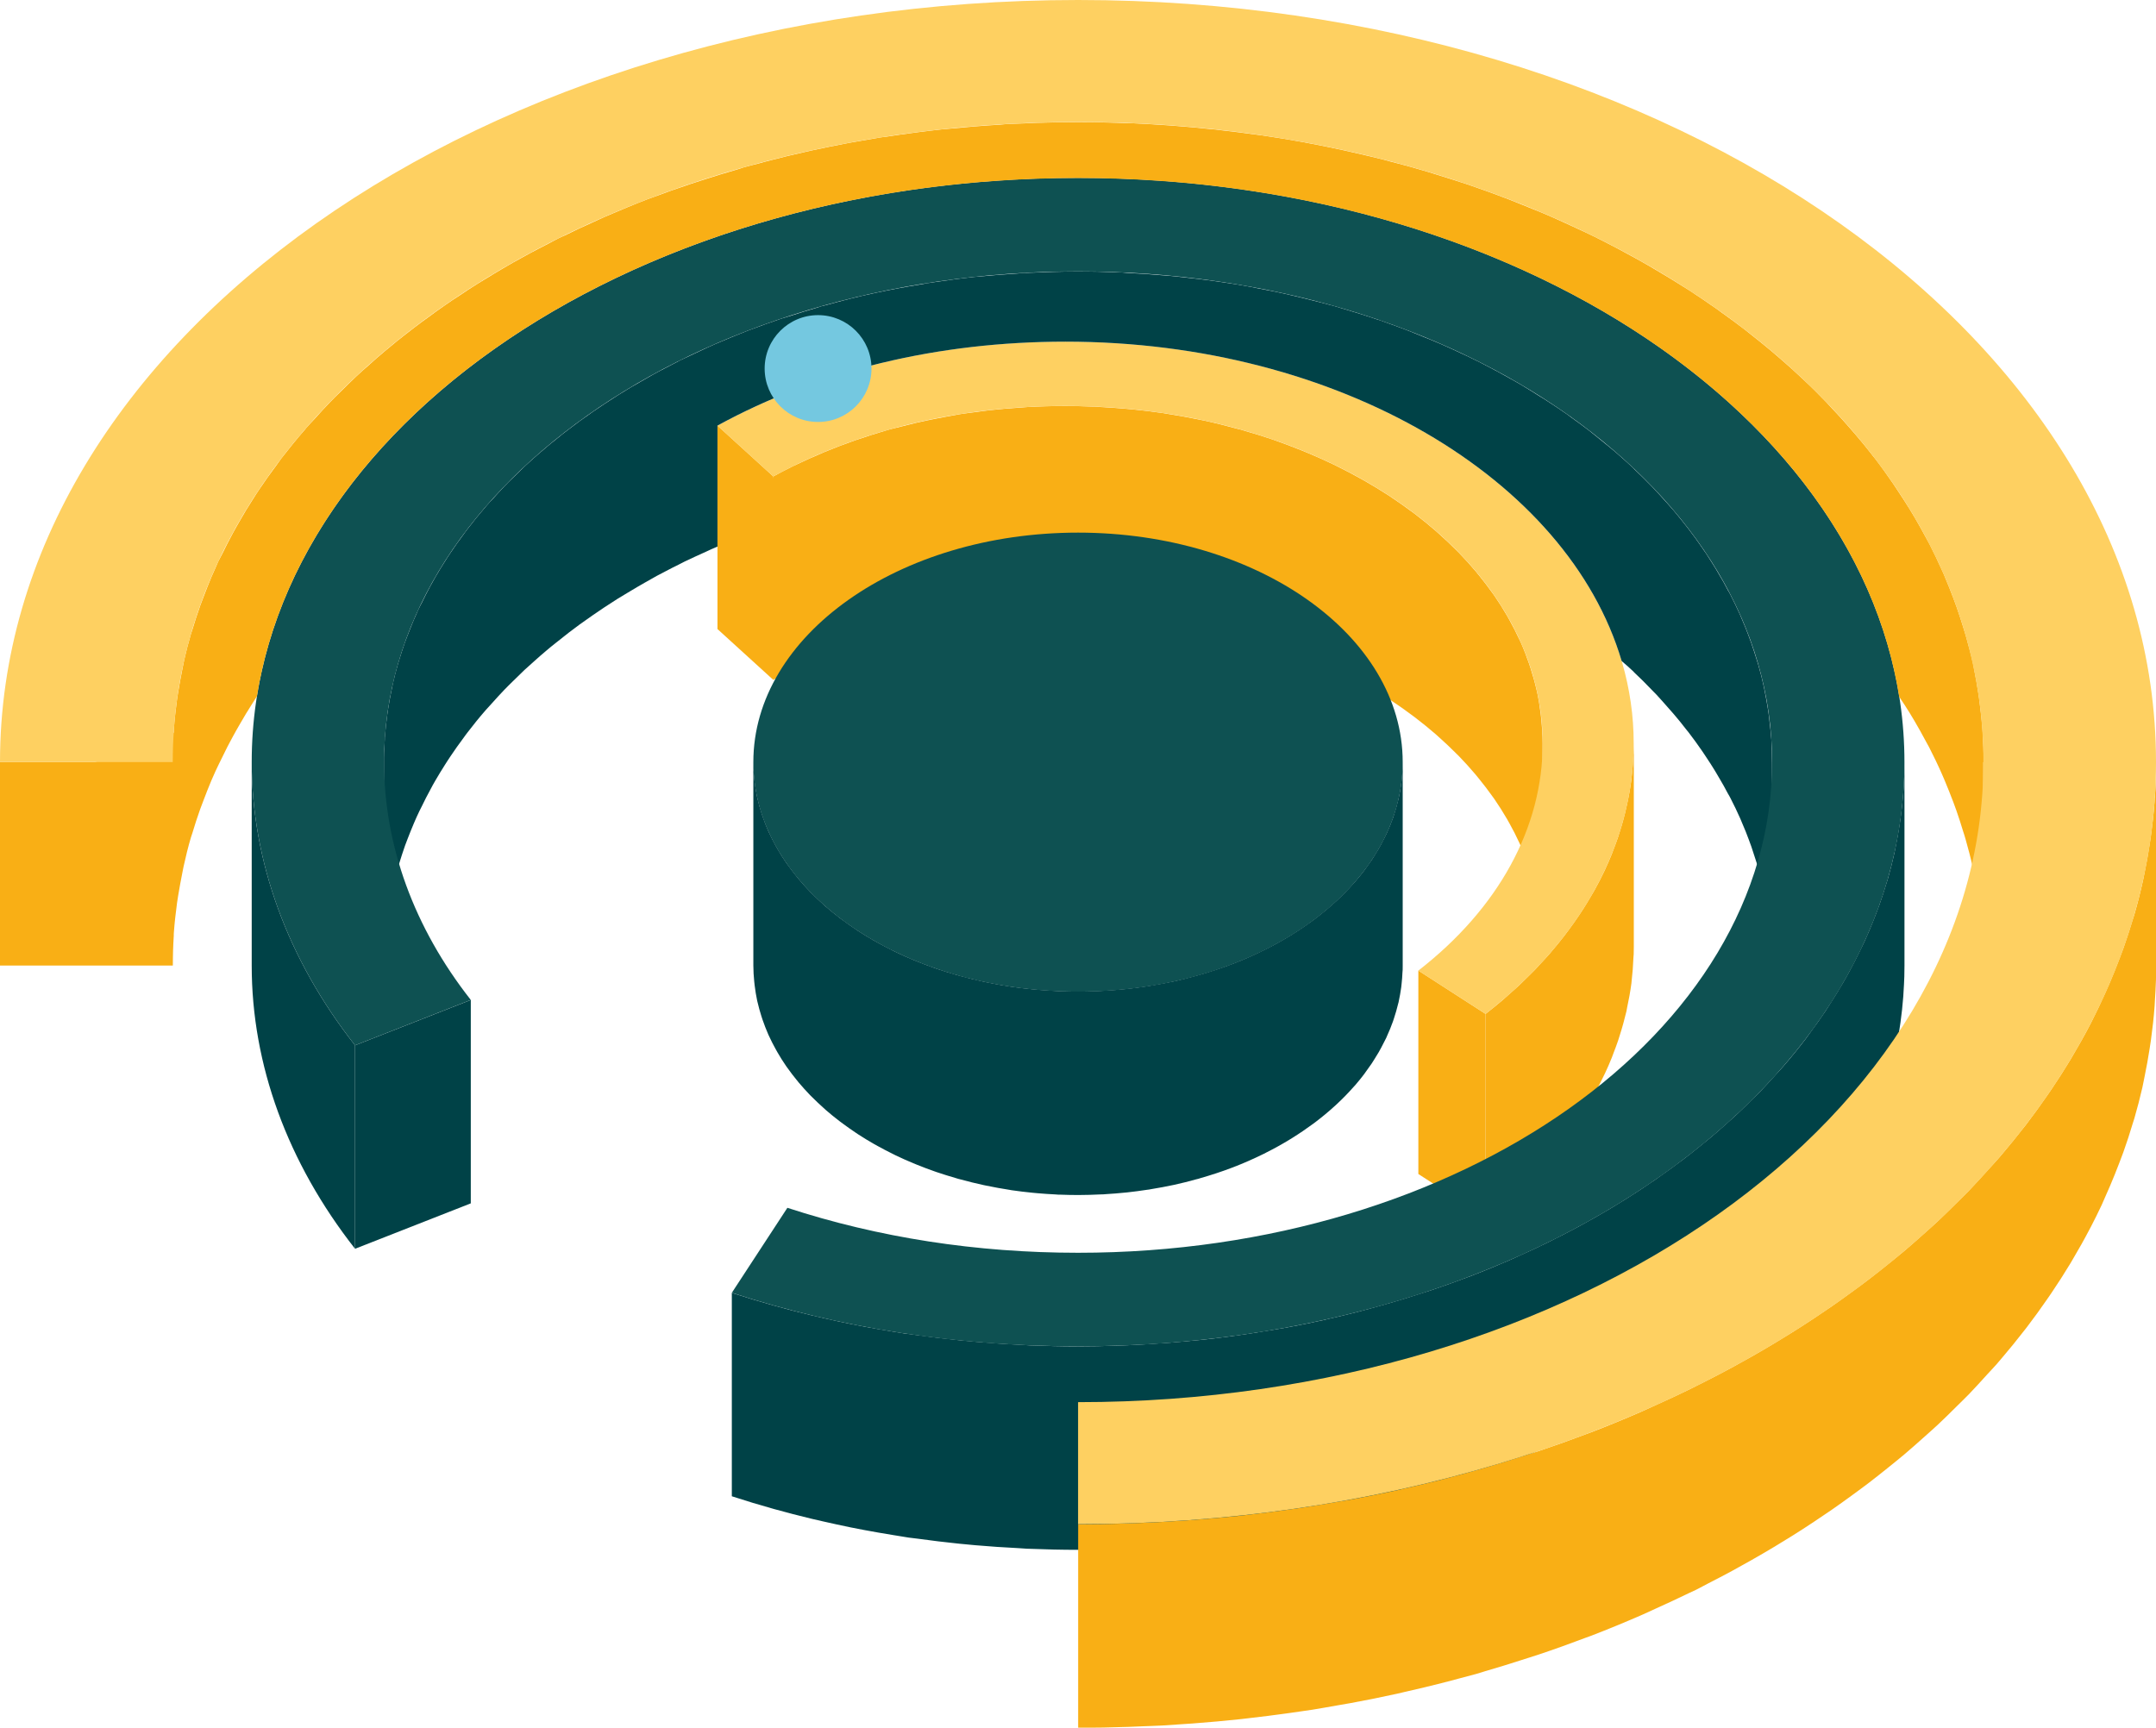
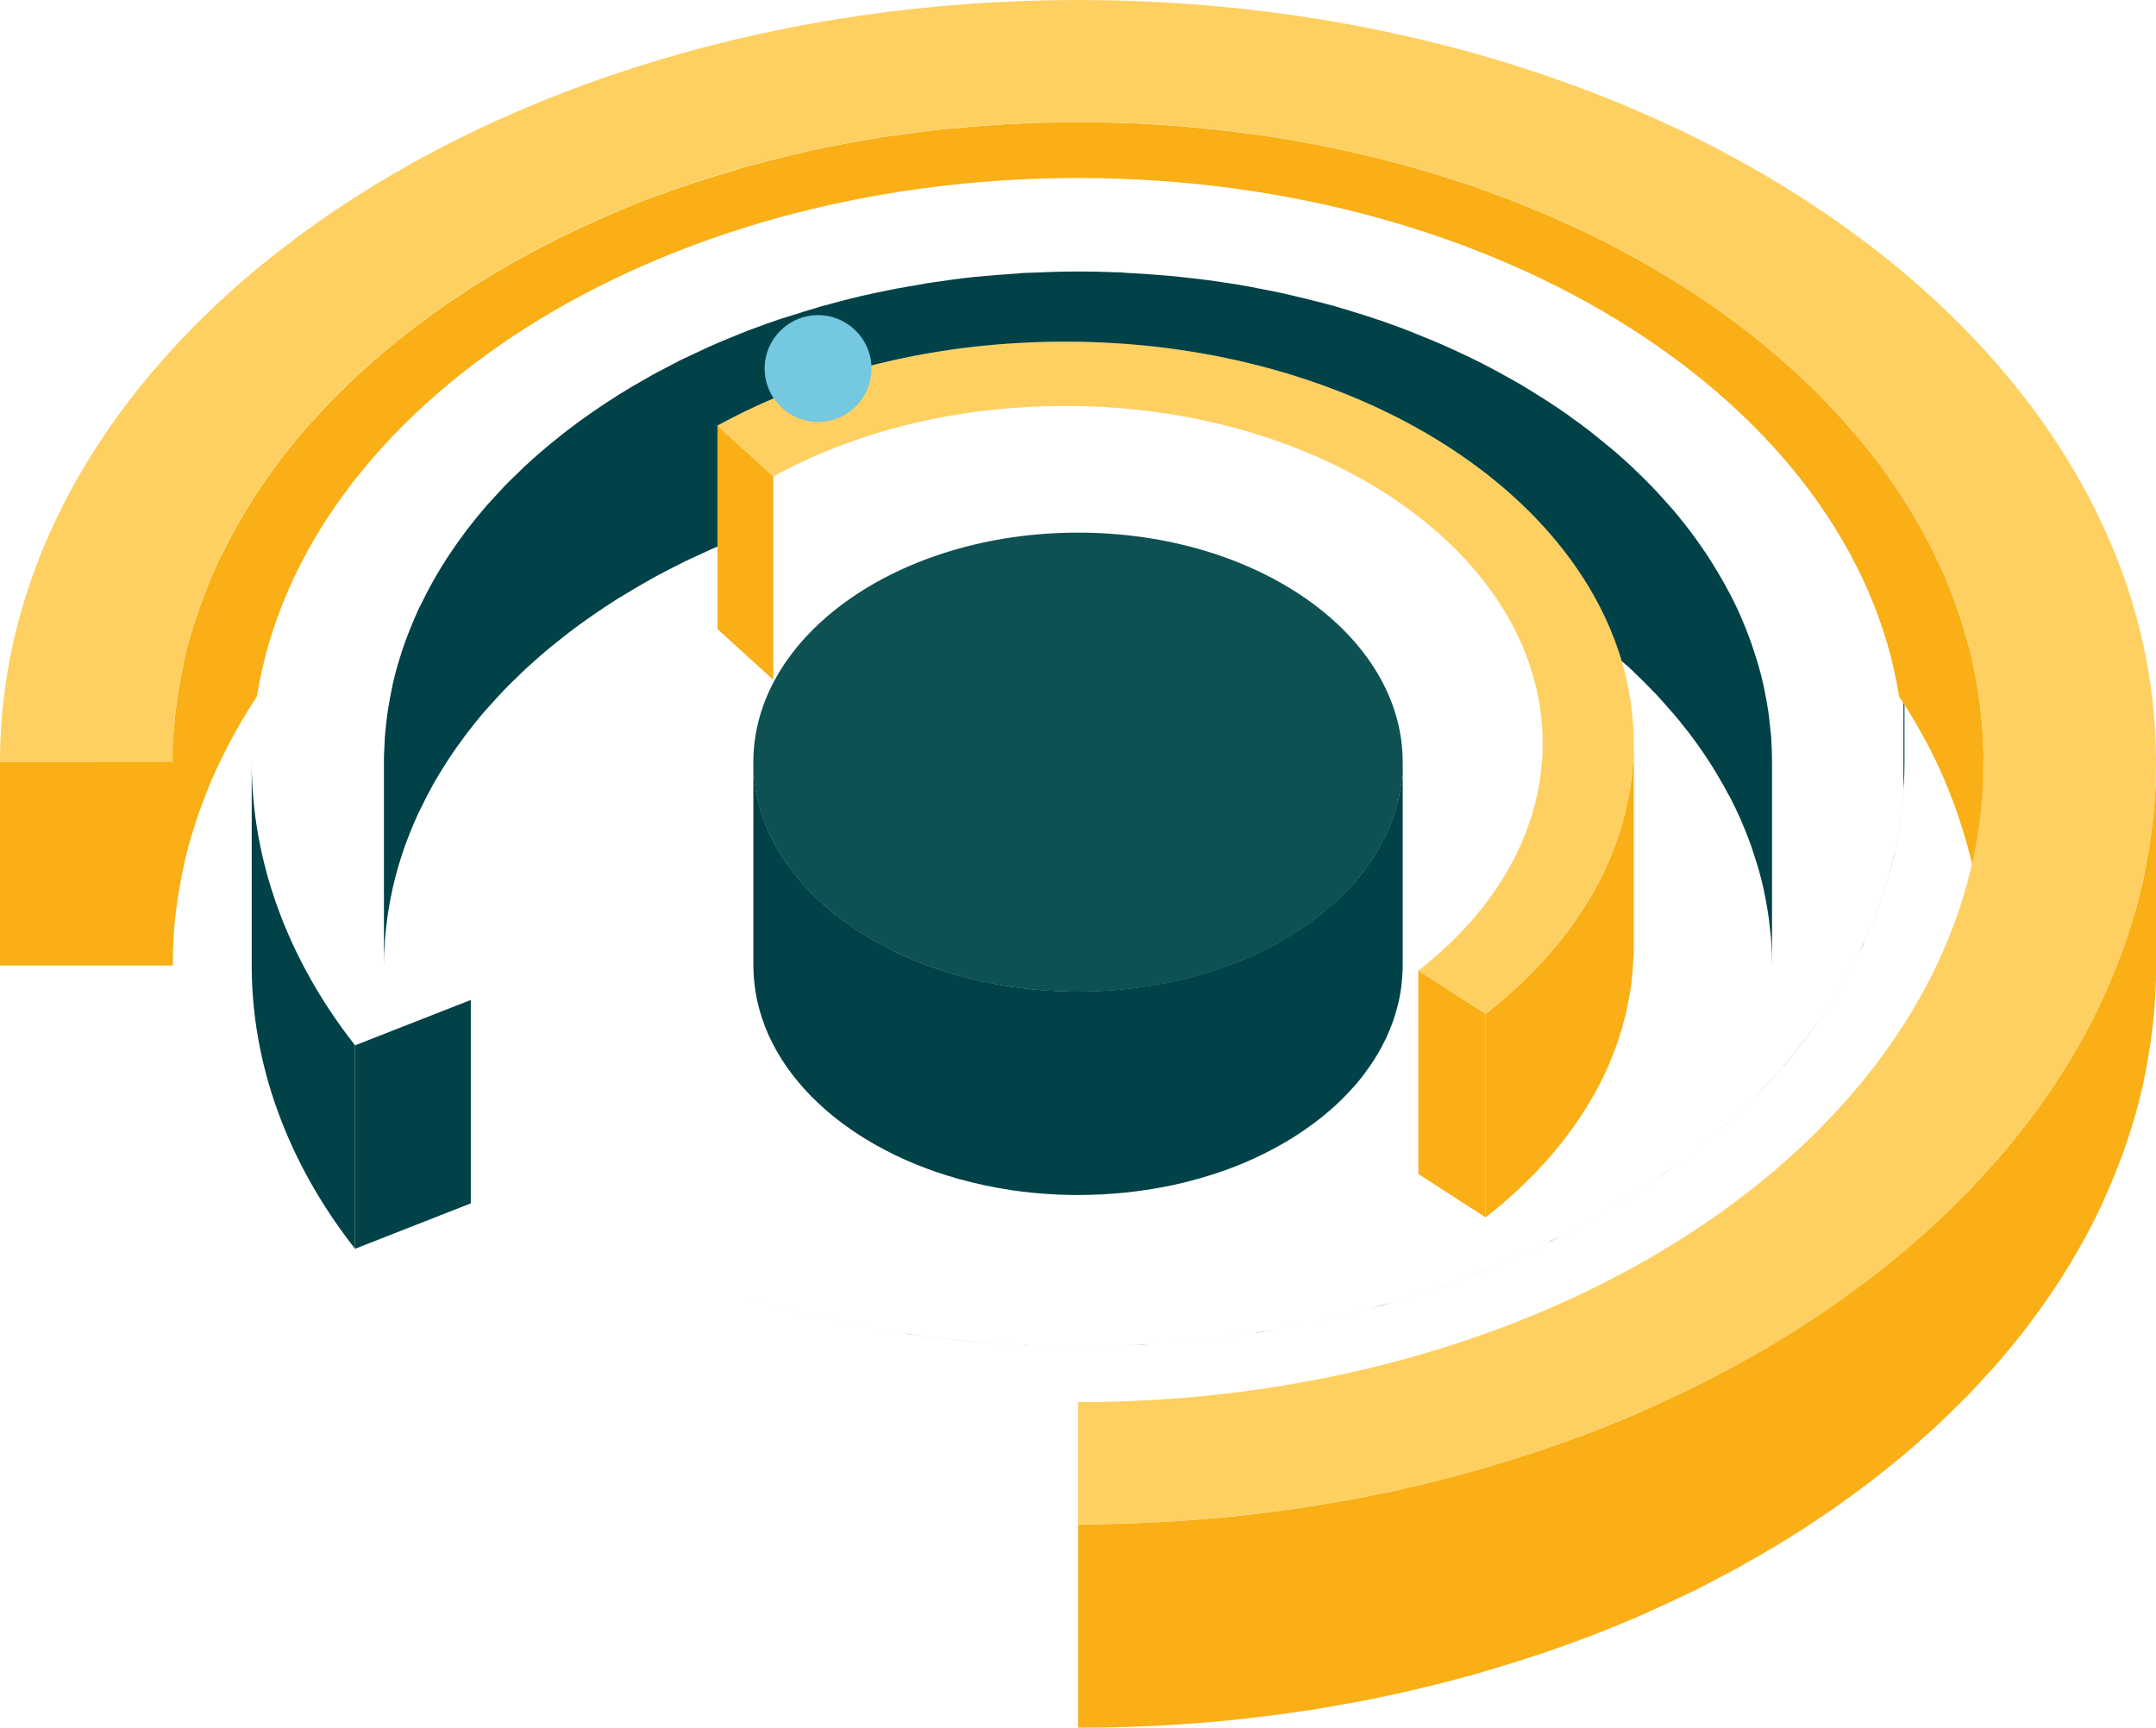
<svg xmlns="http://www.w3.org/2000/svg" id="Moving" viewBox="0 0 566.26 453.82">
  <defs>
    <clipPath id="clippath">
      <path d="M93.25,274.59v53.44c-17.75-22.63-27.14-48.36-27.14-74.4v-53.44c0,26.04,9.39,51.77,27.14,74.4Z" style="fill:none;" />
    </clipPath>
  </defs>
  <g>
    <g style="isolation:isolate;">
      <polygon points="390.17 266.33 390.17 319.77 372.52 308.39 372.52 254.95 390.17 266.33" style="fill:#f9af15;" />
      <g>
        <path d="M428.99,198.13c-.08,2.05-.22,4.09-.47,6.12-.03,.21-.04,.42-.06,.63-.28,2.19-.68,4.37-1.16,6.53-.16,.76-.34,1.51-.52,2.26-.15,.59-.29,1.19-.46,1.78-.26,.96-.55,1.91-.85,2.86-.17,.54-.33,1.08-.51,1.62-.38,1.12-.8,2.23-1.23,3.34-.14,.36-.26,.72-.4,1.08-.59,1.45-1.22,2.89-1.89,4.32-.82,1.75-1.72,3.48-2.67,5.19-.27,.49-.57,.96-.85,1.45-.72,1.24-1.46,2.47-2.25,3.69-.38,.58-.77,1.16-1.16,1.75-.77,1.14-1.58,2.28-2.41,3.4-.4,.54-.79,1.08-1.21,1.62-1.05,1.37-2.15,2.72-3.3,4.05-.22,.26-.43,.52-.65,.78-.69,.79-1.43,1.57-2.15,2.35-.54,.59-1.07,1.19-1.63,1.77-.78,.81-1.61,1.6-2.42,2.39-.55,.54-1.07,1.08-1.64,1.61-.91,.85-1.86,1.68-2.8,2.51-.52,.45-1.01,.92-1.53,1.37-1.49,1.27-3.02,2.52-4.6,3.74v53.44c1.58-1.23,3.12-2.48,4.61-3.74,.5-.43,.96-.87,1.45-1.3,.97-.85,1.95-1.7,2.88-2.58,.56-.53,1.09-1.08,1.64-1.61,.81-.79,1.64-1.58,2.42-2.39,.56-.58,1.08-1.18,1.63-1.77,.72-.78,1.46-1.56,2.15-2.35,.04-.04,.08-.08,.12-.13,.19-.22,.35-.44,.54-.66,1.14-1.33,2.24-2.68,3.3-4.05,.41-.54,.81-1.08,1.21-1.62,.83-1.13,1.64-2.26,2.41-3.4,.39-.58,.78-1.16,1.16-1.75,.78-1.22,1.53-2.45,2.25-3.69,.28-.48,.58-.96,.85-1.45,.95-1.71,1.85-3.44,2.67-5.19,.02-.05,.05-.09,.07-.13,.65-1.38,1.25-2.78,1.82-4.19,.14-.36,.27-.72,.4-1.08,.43-1.11,.85-2.22,1.23-3.34,.18-.54,.34-1.08,.51-1.62,.3-.95,.59-1.9,.85-2.86,.16-.59,.31-1.18,.46-1.78,.13-.51,.28-1.01,.39-1.52,.06-.25,.08-.5,.13-.74,.47-2.17,.87-4.34,1.16-6.53,.03-.21,.04-.42,.06-.63,.24-2.03,.39-4.07,.47-6.12,.01-.3,.06-.59,.07-.89,.02-.65,.03-1.31,.03-1.96v-53.44c0,.95-.06,1.9-.09,2.86Z" style="fill:#f9af15;" />
-         <path d="M228.67,167.75c.75-.24,1.51-.47,2.27-.69,1.82-.55,3.67-1.04,5.53-1.52,1.48-.39,2.97-.77,4.47-1.11,1.69-.39,3.4-.73,5.11-1.07,1.52-.3,3.04-.6,4.57-.86,1.98-.33,3.99-.62,6-.88,1.11-.15,2.22-.31,3.33-.44,2.55-.28,5.12-.49,7.71-.67,.64-.04,1.28-.12,1.93-.15,3.38-.19,6.79-.29,10.23-.29,2.39,0,4.76,.06,7.11,.15,.58,.02,1.16,.06,1.73,.09,2.25,.11,4.48,.27,6.69,.46,.69,.06,1.39,.12,2.08,.19,2.65,.26,5.29,.57,7.88,.96,.22,.03,.44,.07,.66,.11,3.08,.47,6.12,1.02,9.12,1.64,.4,.08,.8,.16,1.2,.24,2.99,.64,5.92,1.38,8.8,2.17,.58,.16,1.16,.32,1.73,.48,2.54,.73,5.05,1.5,7.51,2.34,.23,.08,.46,.17,.69,.25,2.27,.79,4.49,1.64,6.68,2.52,.56,.23,1.12,.45,1.67,.68,2.33,.97,4.62,1.99,6.85,3.06,.32,.15,.63,.32,.94,.47,1.98,.97,3.92,1.99,5.82,3.04,.49,.27,.98,.54,1.46,.81,2.09,1.19,4.13,2.42,6.1,3.71,.35,.23,.69,.47,1.04,.7,1.72,1.14,3.39,2.32,5.01,3.53,.4,.3,.81,.59,1.2,.89,1.82,1.39,3.57,2.82,5.27,4.29,.34,.3,.67,.61,1.01,.91,1.46,1.3,2.86,2.63,4.22,3.99,.31,.31,.62,.61,.93,.92,1.52,1.57,2.97,3.17,4.34,4.8,.3,.36,.59,.73,.89,1.09,1.19,1.46,2.33,2.94,3.4,4.45,.21,.29,.43,.58,.63,.87,1.19,1.72,2.29,3.48,3.33,5.26,.24,.42,.47,.83,.7,1.25,.9,1.62,1.75,3.27,2.51,4.94,.11,.25,.24,.49,.35,.74,.83,1.86,1.55,3.75,2.21,5.65,.16,.46,.3,.92,.45,1.37,.58,1.81,1.1,3.64,1.52,5.5,.04,.15,.08,.31,.12,.46,.43,1.97,.74,3.98,.99,5.99,.06,.49,.11,.98,.16,1.47,.2,2.04,.34,4.1,.34,6.18v-53.44c0-2.08-.14-4.13-.34-6.18-.05-.49-.1-.98-.16-1.47-.25-2.01-.56-4.02-.99-5.99-.03-.16-.08-.31-.12-.46-.42-1.85-.94-3.68-1.52-5.49-.15-.46-.29-.92-.45-1.38-.66-1.91-1.38-3.79-2.21-5.65-.11-.25-.24-.49-.36-.74-.77-1.67-1.61-3.31-2.51-4.93-.23-.42-.46-.84-.7-1.25-1.03-1.78-2.14-3.54-3.33-5.26-.2-.29-.43-.58-.63-.87-1.07-1.51-2.21-2.99-3.4-4.45-.3-.36-.59-.73-.89-1.09-1.38-1.64-2.82-3.24-4.34-4.8-.3-.31-.62-.61-.93-.92-1.35-1.36-2.76-2.68-4.21-3.98-.34-.3-.67-.61-1.02-.91-1.69-1.47-3.45-2.9-5.26-4.29-.4-.3-.8-.6-1.21-.89-1.62-1.21-3.29-2.38-5-3.52-.35-.23-.69-.47-1.05-.7-1.97-1.28-4.01-2.51-6.1-3.71-.48-.27-.97-.54-1.45-.81-1.9-1.05-3.83-2.07-5.81-3.04-.32-.16-.63-.33-.96-.48-2.23-1.07-4.52-2.09-6.84-3.06-.55-.23-1.11-.46-1.67-.68-2.19-.88-4.41-1.73-6.68-2.52-.23-.08-.46-.17-.69-.25-2.45-.84-4.96-1.61-7.51-2.34-.29-.08-.57-.19-.86-.27-.28-.08-.58-.14-.87-.21-2.89-.79-5.81-1.53-8.8-2.17-.4-.09-.81-.16-1.22-.25-2.99-.62-6.02-1.17-9.1-1.64-.17-.03-.32-.06-.49-.09-.06,0-.13-.01-.19-.02-2.59-.38-5.22-.69-7.87-.95-.7-.07-1.39-.13-2.09-.19-2.21-.19-4.44-.35-6.68-.46-.4-.02-.79-.06-1.19-.08-.18,0-.36,0-.54-.01-2.36-.09-4.73-.15-7.11-.15-3.35,0-6.67,.09-9.97,.27-.09,0-.17,.02-.26,.02-.65,.04-1.28,.11-1.93,.15-2.59,.17-5.16,.38-7.71,.67-1.12,.12-2.22,.29-3.33,.44-1.44,.19-2.9,.34-4.33,.57-.56,.09-1.11,.22-1.67,.31-1.54,.26-3.05,.56-4.57,.85-1.72,.34-3.43,.68-5.12,1.07-1.5,.35-2.98,.73-4.46,1.11-1.01,.26-2.04,.48-3.04,.76-.84,.24-1.66,.51-2.5,.76-.76,.23-1.51,.45-2.26,.69-5.55,1.76-10.93,3.81-16.12,6.16-.7,.32-1.4,.65-2.09,.97-.76,.36-1.55,.7-2.3,1.07-1.71,.85-3.41,1.73-5.07,2.64l-5.24,24.98,5.24,28.46c2.4-1.31,4.87-2.53,7.37-3.71,.7-.33,1.39-.66,2.09-.97,5.18-2.34,10.56-4.4,16.11-6.15Z" style="fill:#f9af15;" />
      </g>
      <polygon points="203.1 125.15 203.1 178.59 188.44 165.24 188.44 111.8 203.1 125.15" style="fill:#f9af15;" />
      <path d="M279.82,89.73c82.3,0,149.26,47.35,149.26,105.54,0,26.36-13.81,51.6-38.91,71.06l-17.65-11.37c21.05-16.35,32.65-37.54,32.65-59.68,0-48.89-56.25-88.64-125.35-88.64-28.09,0-54.62,6.4-76.72,18.52l-14.66-13.35c26.36-14.45,57.95-22.08,91.38-22.08Z" style="fill:#fed061;" />
    </g>
    <g style="isolation:isolate;">
      <path d="M283.15,139.91c47.1,0,85.26,26.98,85.26,60.29s-38.16,60.29-85.26,60.29-85.29-26.98-85.29-60.29,38.19-60.29,85.29-60.29Z" style="fill:#0e5152;" />
      <path d="M368.34,201.97c-.04,1.02-.12,2.03-.23,3.03-.03,.31-.06,.61-.1,.92-.17,1.26-.39,2.51-.66,3.74-.05,.21-.11,.42-.16,.63-.31,1.28-.67,2.55-1.09,3.81-.08,.24-.15,.49-.24,.73-.47,1.35-1.02,2.67-1.62,3.98-.16,.36-.34,.71-.51,1.06-.32,.65-.65,1.3-1,1.94-.21,.39-.42,.77-.64,1.15-.38,.66-.78,1.31-1.19,1.95-.22,.34-.43,.69-.66,1.03-.52,.77-1.06,1.53-1.62,2.28-.15,.2-.28,.4-.43,.59-.72,.94-1.48,1.87-2.27,2.78-.09,.11-.19,.21-.28,.31-1.43,1.63-2.97,3.21-4.61,4.74-.15,.14-.31,.27-.46,.41-1.6,1.46-3.29,2.87-5.07,4.22-.21,.16-.42,.31-.63,.47-1.77,1.31-3.62,2.57-5.56,3.77-.24,.15-.48,.3-.73,.45-1.95,1.18-3.97,2.3-6.07,3.35-.24,.12-.48,.24-.72,.36-2.58,1.27-5.26,2.46-8.04,3.52-.02,0-.04,.01-.06,.02-2.77,1.06-5.64,2-8.59,2.85-.33,.1-.67,.19-1,.28-1.87,.51-3.75,1-5.68,1.42-.08,.02-.16,.03-.24,.05-1.87,.41-3.77,.75-5.7,1.07-.42,.07-.84,.14-1.27,.21-1.73,.26-3.48,.5-5.24,.69-.19,.02-.38,.03-.57,.05-1.6,.16-3.21,.29-4.84,.39-.49,.03-.98,.06-1.47,.08-1.97,.1-3.94,.16-5.94,.16-1.63,0-3.25-.04-4.86-.1-.4-.02-.79-.04-1.19-.06-1.54-.08-3.06-.18-4.57-.31-.47-.04-.94-.08-1.41-.13-1.81-.18-3.6-.39-5.37-.65-.17-.03-.35-.06-.52-.08-2.09-.32-4.16-.69-6.19-1.12-.26-.05-.52-.1-.78-.16-2.04-.44-4.04-.94-6.01-1.48-.39-.11-.78-.21-1.16-.32-1.73-.5-3.43-1.02-5.1-1.59-.18-.06-.36-.13-.54-.19-1.52-.53-3.02-1.1-4.49-1.69-.38-.15-.76-.3-1.13-.46-1.58-.66-3.13-1.35-4.65-2.08-.23-.11-.46-.23-.69-.35-1.33-.66-2.64-1.34-3.92-2.05-.33-.18-.66-.36-.99-.55-1.42-.81-2.8-1.65-4.14-2.52-.24-.16-.48-.32-.72-.49-1.16-.77-2.3-1.57-3.4-2.39-.27-.2-.54-.4-.81-.6-1.23-.94-2.43-1.92-3.58-2.91-.24-.21-.46-.42-.69-.62-.99-.89-1.95-1.79-2.87-2.72-.2-.2-.41-.4-.61-.61-1.03-1.06-2.01-2.15-2.95-3.27-.21-.25-.41-.5-.61-.75-.81-.99-1.58-2-2.31-3.03-.14-.19-.28-.38-.42-.58-.81-1.17-1.56-2.37-2.26-3.58-.16-.28-.32-.57-.48-.85-.61-1.11-1.19-2.23-1.71-3.37-.07-.16-.16-.32-.23-.49-.56-1.26-1.05-2.55-1.5-3.85-.11-.31-.21-.62-.31-.94-.39-1.24-.75-2.48-1.03-3.75-.02-.1-.06-.2-.08-.31-.29-1.34-.5-2.7-.67-4.08-.04-.33-.08-.67-.11-1-.14-1.39-.23-2.79-.23-4.2v53.44c0,1.41,.09,2.81,.23,4.2,.03,.34,.07,.67,.11,1,.17,1.37,.38,2.73,.67,4.08,.02,.1,.05,.21,.08,.31,.29,1.26,.64,2.51,1.03,3.75,.1,.31,.2,.62,.31,.94,.45,1.3,.94,2.58,1.5,3.85,.07,.17,.16,.33,.23,.49,.52,1.14,1.1,2.26,1.71,3.36,.16,.29,.31,.57,.48,.86,.7,1.21,1.45,2.41,2.26,3.58,.13,.2,.28,.39,.42,.58,.73,1.03,1.5,2.04,2.31,3.03,.2,.25,.4,.5,.61,.75,.94,1.11,1.92,2.2,2.95,3.27,.2,.21,.41,.41,.62,.61,.92,.92,1.88,1.83,2.87,2.71,.23,.21,.46,.42,.69,.63,1.15,1,2.34,1.97,3.58,2.91,.27,.2,.54,.4,.81,.6,1.1,.82,2.23,1.61,3.39,2.39,.25,.16,.48,.33,.73,.49,1.34,.87,2.72,1.71,4.14,2.52,.32,.18,.65,.36,.98,.54,1.28,.71,2.59,1.4,3.93,2.05,.23,.11,.45,.23,.69,.35,1.51,.73,3.07,1.42,4.65,2.08,.38,.16,.76,.31,1.13,.46,1.47,.59,2.96,1.16,4.49,1.69,.18,.06,.36,.13,.54,.19,1.67,.57,3.37,1.09,5.09,1.59,.2,.06,.38,.12,.58,.18,.2,.06,.4,.09,.6,.15,1.97,.54,3.97,1.04,6.01,1.48,.26,.06,.52,.1,.78,.16,2.04,.42,4.1,.8,6.19,1.12,.12,.02,.24,.05,.37,.07,.05,0,.1,.01,.15,.02,1.77,.26,3.56,.47,5.37,.65,.47,.05,.94,.08,1.41,.13,1.51,.13,3.04,.24,4.57,.31,.27,.01,.54,.04,.81,.06,.12,0,.25,0,.38,0,1.61,.06,3.23,.1,4.86,.1,2,0,3.98-.07,5.94-.16,.24-.01,.49,0,.73-.02,.25-.01,.49-.04,.74-.06,1.63-.1,3.24-.22,4.84-.39,.19-.02,.38-.03,.57-.05,1.77-.19,3.52-.43,5.25-.69,.18-.03,.37-.04,.55-.07,.24-.04,.47-.09,.71-.13,1.93-.32,3.83-.66,5.71-1.07,.08-.02,.16-.03,.24-.05,1.92-.42,3.81-.9,5.67-1.42,.22-.06,.44-.1,.66-.16,.12-.04,.24-.08,.36-.12,2.94-.84,5.81-1.78,8.58-2.84,.02,0,.04-.01,.06-.02,2.78-1.07,5.46-2.25,8.04-3.52,.1-.05,.21-.09,.31-.14,.14-.07,.27-.15,.41-.23,2.1-1.05,4.12-2.17,6.07-3.36,.24-.15,.48-.29,.72-.44,1.93-1.2,3.78-2.46,5.56-3.77,.21-.16,.42-.31,.63-.47,1.78-1.35,3.47-2.76,5.07-4.22,.15-.14,.31-.28,.46-.42,1.64-1.52,3.17-3.1,4.6-4.73,.06-.06,.12-.12,.18-.18,.04-.04,.07-.09,.11-.13,.79-.91,1.54-1.84,2.26-2.78,.15-.2,.29-.4,.43-.6,.56-.75,1.1-1.51,1.62-2.28,.23-.34,.44-.69,.66-1.04,.41-.64,.81-1.29,1.19-1.94,.22-.38,.43-.77,.64-1.16,.35-.64,.68-1.29,1-1.94,.12-.24,.25-.47,.36-.71,.06-.12,.09-.24,.15-.36,.6-1.31,1.15-2.64,1.62-3.98,.09-.24,.16-.49,.24-.73,.42-1.25,.78-2.52,1.09-3.8,.04-.15,.09-.29,.12-.44,.01-.06,.02-.13,.04-.2,.27-1.24,.49-2.48,.66-3.74,.04-.3,.07-.61,.1-.92,.11-1,.19-2.01,.23-3.03,0-.21,.04-.43,.05-.64,0-.38,.01-.76,.01-1.14v-53.44c0,.6-.04,1.19-.06,1.78Z" style="fill:#004247;" />
    </g>
    <g>
      <path d="M465.41,200.18v53.43c0-1.99-.07-3.98-.18-5.97-.04-.59-.11-1.18-.15-1.81-.15-1.4-.3-2.84-.48-4.28-.07-.63-.15-1.22-.26-1.84-.26-1.66-.55-3.32-.89-4.94-.07-.3-.11-.59-.18-.92-.41-1.92-.89-3.8-1.44-5.68-.15-.55-.33-1.07-.48-1.59-.44-1.4-.89-2.8-1.36-4.17-.22-.59-.44-1.22-.66-1.81-.52-1.44-1.11-2.88-1.73-4.31-.18-.41-.33-.81-.52-1.25-.81-1.81-1.66-3.61-2.58-5.38-.22-.41-.44-.85-.7-1.25-.7-1.36-1.48-2.73-2.29-4.09-.3-.55-.66-1.14-1-1.7-.77-1.29-1.59-2.54-2.43-3.8-.33-.48-.63-.96-.96-1.44-1.14-1.66-2.36-3.36-3.61-4.98-.22-.3-.44-.55-.66-.81-1.07-1.4-2.18-2.77-3.32-4.09-.44-.52-.89-1.03-1.33-1.51-1-1.18-2.07-2.32-3.1-3.47-.44-.44-.89-.92-1.33-1.36-1.48-1.55-3.02-3.1-4.61-4.57-.04-.04-.07-.07-.11-.15-1.03-.96-2.07-1.92-3.13-2.8-14.16-47.86-74.3-83.89-146.1-83.89-33.45,0-65.01,7.6-91.38,22.05v31.79c-.15,.04-.3,.11-.44,.18-.89,.37-1.7,.74-2.54,1.14-1.92,.85-3.8,1.73-5.68,2.62-1.07,.55-2.14,1.11-3.21,1.62-1.36,.7-2.69,1.4-4.02,2.1-1.07,.59-2.14,1.22-3.21,1.81-1.29,.74-2.58,1.48-3.84,2.25-1.07,.63-2.1,1.25-3.13,1.88-1.22,.77-2.43,1.59-3.65,2.36-1,.66-1.99,1.33-2.99,2.03-1.18,.81-2.32,1.66-3.5,2.47-.92,.7-1.88,1.4-2.8,2.1-1.14,.89-2.25,1.77-3.36,2.66-.89,.7-1.77,1.4-2.62,2.14-1.11,.92-2.18,1.88-3.25,2.84-.81,.7-1.62,1.44-2.43,2.18-1.03,1-2.07,1.99-3.1,3.02-.74,.74-1.48,1.44-2.18,2.18-1.07,1.11-2.07,2.21-3.06,3.32-.63,.7-1.25,1.36-1.88,2.07-1.7,1.95-3.28,3.91-4.83,5.94-.37,.44-.66,.92-1,1.36-1.18,1.59-2.32,3.17-3.39,4.79-.52,.74-.96,1.48-1.44,2.21-.89,1.4-1.73,2.77-2.54,4.17-.48,.81-.92,1.62-1.36,2.47-.74,1.36-1.48,2.77-2.14,4.17-.48,.92-.92,1.84-1.36,2.8-.3,.63-.55,1.29-.85,1.95-.55,1.25-1.03,2.54-1.55,3.84-.22,.63-.48,1.22-.7,1.84-.55,1.62-1.11,3.25-1.59,4.87-.07,.3-.18,.55-.26,.85-.55,1.92-1.03,3.87-1.48,5.83-.11,.44-.18,.85-.26,1.29-.33,1.51-.59,3.06-.85,4.65-.07,.48-.15,1-.22,1.51-.26,1.88-.48,3.84-.63,5.75-.04,.26-.04,.55-.04,.81-.15,1.99-.22,3.98-.22,5.97v-53.43c0-.81,0-1.62,.04-2.4,.04-1.22,.11-2.4,.18-3.61,0-.26,0-.52,.04-.77,.15-1.92,.37-3.87,.63-5.79,.07-.48,.15-1,.22-1.48,.26-1.59,.52-3.13,.85-4.68,.07-.41,.15-.81,.26-1.25,.04-.18,.07-.41,.11-.59,.41-1.77,.85-3.5,1.36-5.24,.07-.3,.18-.55,.26-.85,.48-1.62,1.03-3.25,1.59-4.87,.22-.63,.48-1.25,.7-1.84,.52-1.29,1-2.58,1.55-3.87,.3-.63,.55-1.29,.85-1.92,.18-.44,.37-.89,.59-1.29,.22-.52,.52-1,.77-1.51,.66-1.4,1.4-2.8,2.14-4.2,.44-.81,.89-1.62,1.36-2.43,.81-1.4,1.66-2.8,2.54-4.17,.48-.74,.92-1.48,1.44-2.21,1.07-1.62,2.21-3.21,3.39-4.79,.33-.44,.63-.92,1-1.36,1.55-2.03,3.13-3.98,4.83-5.94,.07-.11,.15-.18,.22-.26,.52-.63,1.11-1.22,1.66-1.81,1-1.11,1.99-2.21,3.06-3.32,.7-.74,1.44-1.48,2.18-2.18,1.03-1.03,2.07-2.03,3.1-3.02,.81-.74,1.62-1.48,2.43-2.21,1.07-.92,2.14-1.88,3.25-2.8,.85-.74,1.73-1.44,2.62-2.14,1.11-.92,2.21-1.81,3.36-2.66,.92-.7,1.88-1.4,2.8-2.1,1.18-.85,2.32-1.66,3.54-2.51,.96-.66,1.95-1.33,2.95-1.99,1.22-.81,2.43-1.59,3.65-2.36,1.03-.63,2.07-1.29,3.13-1.92,1.25-.74,2.54-1.48,3.84-2.21,1.07-.63,2.14-1.22,3.21-1.81,1.33-.7,2.66-1.4,4.02-2.1,.7-.33,1.33-.7,2.03-1.07,.37-.18,.77-.33,1.18-.55,1.88-.89,3.76-1.77,5.68-2.66,.85-.37,1.66-.77,2.54-1.14,2.77-1.18,5.57-2.36,8.44-3.47l.89-.33c2.58-.96,5.2-1.92,7.85-2.8,1-.33,1.99-.63,2.99-.92,2.03-.66,4.06-1.29,6.12-1.88,.48-.15,.96-.33,1.48-.48,.44-.11,.92-.22,1.36-.33,3.98-1.11,8-2.14,12.1-3.02,.22-.04,.44-.07,.7-.15,3.95-.85,7.97-1.59,12.02-2.25,.52-.07,1.03-.18,1.51-.3,.41-.04,.77-.07,1.14-.15,3.69-.55,7.41-1.07,11.21-1.48,.44-.04,.92-.07,1.36-.11,3.36-.33,6.75-.59,10.18-.81,.52-.04,1.07-.11,1.59-.15,.52,0,1.03,0,1.55-.04,4.2-.18,8.41-.33,12.65-.33,3.47,0,6.93,.07,10.36,.22h.77c.59,.04,1.14,.11,1.73,.15,3.28,.15,6.53,.37,9.74,.66,1,.07,2.03,.15,3.02,.26,3.87,.41,7.71,.85,11.47,1.4,.07,0,.18,0,.26,.04,2.66,.37,5.31,.81,7.93,1.29,.59,.11,1.22,.26,1.81,.37,2.14,.41,4.24,.81,6.31,1.25,.96,.22,1.92,.44,2.88,.66,1.7,.41,3.43,.81,5.13,1.25,1.03,.26,2.07,.52,3.06,.77,.89,.26,1.81,.48,2.66,.7,.81,.26,1.62,.48,2.43,.74,.77,.22,1.55,.44,2.32,.7,2.03,.59,4.06,1.25,6.05,1.92,.41,.15,.85,.3,1.29,.41,2.4,.85,4.76,1.7,7.08,2.58,.63,.26,1.22,.48,1.84,.74,1.77,.7,3.47,1.4,5.16,2.1,.74,.3,1.48,.63,2.18,.92,1.73,.77,3.47,1.55,5.16,2.36,.52,.22,1.07,.48,1.59,.74,2.21,1.03,4.35,2.14,6.45,3.25,.48,.26,.92,.52,1.4,.74,1.66,.92,3.28,1.81,4.9,2.73,.63,.37,1.29,.77,1.95,1.14,1.48,.89,2.95,1.81,4.39,2.73,.55,.33,1.11,.66,1.66,1.03,1.95,1.25,3.87,2.54,5.72,3.84,.26,.18,.52,.41,.77,.59,1.62,1.14,3.17,2.29,4.72,3.47,.55,.44,1.11,.89,1.66,1.33,1.25,1,2.51,2.03,3.76,3.06,.52,.44,1.03,.85,1.55,1.29,1.62,1.4,3.21,2.84,4.76,4.28,.04,.04,.07,.07,.11,.15,1.59,1.48,3.13,3.02,4.61,4.54,.44,.48,.89,.96,1.33,1.4,1.03,1.14,2.1,2.29,3.1,3.43,.44,.52,.89,1.03,1.33,1.51,1.14,1.36,2.25,2.73,3.32,4.09,.22,.3,.44,.55,.66,.85,1.25,1.62,2.47,3.32,3.61,4.98,.33,.48,.63,.96,.96,1.4,.81,1.29,1.66,2.54,2.43,3.84,.33,.55,.7,1.14,1,1.7,.81,1.33,1.59,2.69,2.29,4.09,.26,.41,.48,.81,.7,1.25,.92,1.77,1.77,3.58,2.58,5.38,.18,.41,.33,.85,.52,1.25,.63,1.44,1.22,2.88,1.73,4.31,.22,.59,.44,1.18,.66,1.81,.48,1.36,.92,2.77,1.36,4.17,.15,.52,.33,1.03,.48,1.55,.55,1.92,1.03,3.8,1.44,5.72,.07,.3,.11,.63,.18,.92,.33,1.62,.63,3.28,.89,4.94,.11,.59,.18,1.22,.26,1.84,.18,1.44,.33,2.84,.48,4.28,.04,.59,.11,1.22,.15,1.81,.11,1.99,.18,3.98,.18,5.97Z" style="fill:#004247;" />
-       <path d="M499.93,207.36c-.02,.3-.02,.61-.05,.91-.17,2.31-.43,4.61-.74,6.89-.08,.6-.18,1.19-.27,1.78-.29,1.86-.62,3.71-1,5.55-.1,.5-.19,1-.3,1.5-.52,2.33-1.1,4.65-1.76,6.94-.1,.35-.22,.69-.33,1.03-.58,1.94-1.21,3.86-1.89,5.77-.26,.74-.55,1.48-.83,2.22-.58,1.53-1.19,3.05-1.84,4.57-.33,.77-.66,1.54-1.01,2.31-.51,1.12-1.06,2.23-1.6,3.34-.82,1.67-1.67,3.33-2.56,4.97-.53,.98-1.07,1.96-1.64,2.93-.96,1.66-1.98,3.31-3.02,4.95-.56,.88-1.11,1.77-1.69,2.64-1.29,1.92-2.65,3.82-4.04,5.7-.4,.54-.78,1.1-1.19,1.64-1.84,2.4-3.76,4.76-5.77,7.08-.72,.83-1.48,1.63-2.22,2.44-1.2,1.33-2.39,2.66-3.65,3.96-.85,.88-1.74,1.73-2.61,2.59-1.22,1.21-2.44,2.42-3.7,3.6-.94,.88-1.93,1.74-2.89,2.6-1.26,1.13-2.53,2.26-3.84,3.36-1.03,.86-2.08,1.71-3.13,2.56-1.32,1.06-2.64,2.12-4,3.16-1.1,.84-2.23,1.66-3.35,2.48-1.37,1-2.76,2-4.17,2.98-1.16,.81-2.35,1.6-3.54,2.39-1.44,.95-2.89,1.89-4.36,2.81-1.22,.77-2.46,1.52-3.7,2.27-1.5,.9-3.03,1.79-4.57,2.66-1.27,.72-2.54,1.43-3.84,2.13-1.57,.85-3.17,1.68-4.78,2.51-1.27,.65-2.53,1.29-3.82,1.92-2.23,1.09-4.5,2.14-6.79,3.17-1,.45-1.97,.91-2.98,1.35-3.31,1.44-6.66,2.82-10.08,4.14-.35,.13-.7,.25-1.05,.38-3.08,1.17-6.21,2.28-9.37,3.35-1.17,.39-2.36,.75-3.54,1.13-2.4,.77-4.82,1.52-7.27,2.23-1.8,.52-3.6,1.03-5.43,1.52-1.01,.27-2.02,.55-3.03,.81-2.58,.66-5.18,1.28-7.79,1.87-.5,.11-.98,.24-1.48,.35-3.11,.68-6.26,1.31-9.43,1.9-.9,.17-1.82,.31-2.73,.47-2.07,.36-4.15,.7-6.24,1.02-4.39,.67-8.82,1.27-13.31,1.75-.54,.06-1.09,.09-1.64,.15-4,.41-8.04,.72-12.11,.97-1.91,.12-3.81,.23-5.73,.31-1,.04-1.99,.09-3,.12-3.34,.11-6.7,.18-10.07,.18-4.25,0-8.47-.1-12.68-.27-.99-.04-1.98-.12-2.97-.17-3.8-.19-7.59-.45-11.35-.78-1.44-.13-2.88-.26-4.32-.41-3.61-.37-7.19-.8-10.76-1.3-1.22-.17-2.45-.31-3.67-.49-1.03-.16-2.05-.33-3.07-.5-2.47-.4-4.94-.83-7.39-1.29-1.17-.22-2.33-.45-3.5-.68-2.44-.49-4.86-1.02-7.28-1.58-1-.23-2.01-.45-3-.69-3.35-.81-6.69-1.66-9.99-2.59-3.69-1.03-7.34-2.14-10.97-3.32v53.44c3.62,1.18,7.28,2.29,10.97,3.32,.05,.01,.09,.03,.14,.04,3.26,.91,6.54,1.75,9.84,2.55,1,.24,2,.46,3,.69,2.42,.55,4.84,1.08,7.28,1.58,1.16,.24,2.33,.46,3.5,.68,2.45,.46,4.91,.89,7.39,1.29,1.02,.17,2.04,.35,3.07,.5,.41,.06,.81,.14,1.22,.2,.81,.12,1.64,.18,2.45,.3,3.57,.49,7.15,.93,10.76,1.3,1.44,.15,2.87,.29,4.32,.41,3.76,.33,7.55,.58,11.35,.77,.75,.04,1.48,.12,2.23,.15,.24,.01,.49,0,.74,.02,4.21,.17,8.43,.27,12.68,.27,3.38,0,6.73-.07,10.07-.18,1-.03,2-.08,3-.12,1.28-.05,2.56-.09,3.83-.16,.64-.04,1.26-.11,1.9-.15,4.07-.25,8.11-.56,12.11-.97,.54-.06,1.1-.09,1.64-.15,4.49-.48,8.92-1.08,13.31-1.75,.45-.07,.91-.11,1.36-.18,1.64-.26,3.26-.56,4.88-.84,.91-.16,1.82-.3,2.73-.47,3.17-.59,6.32-1.21,9.43-1.9,.5-.11,.98-.24,1.48-.35,2.62-.59,5.22-1.21,7.79-1.87,1.02-.26,2.02-.54,3.03-.81,1.22-.33,2.45-.63,3.66-.97,.6-.17,1.17-.37,1.77-.54,2.45-.71,4.87-1.46,7.27-2.23,1.18-.38,2.37-.74,3.54-1.13,3.16-1.06,6.27-2.17,9.34-3.34,.36-.14,.73-.26,1.09-.4,3.42-1.31,6.77-2.7,10.07-4.13,1.01-.44,1.98-.9,2.98-1.35,2.29-1.03,4.56-2.08,6.79-3.17,.46-.22,.94-.43,1.4-.65,.82-.41,1.61-.85,2.42-1.27,1.61-.82,3.21-1.65,4.78-2.51,1.29-.7,2.57-1.41,3.84-2.13,1.54-.87,3.06-1.76,4.57-2.66,1.25-.75,2.48-1.5,3.7-2.27,1.47-.92,2.93-1.86,4.36-2.81,1.19-.79,2.37-1.58,3.54-2.38,1.42-.98,2.8-1.98,4.18-2.99,1.12-.82,2.24-1.64,3.34-2.48,1.36-1.04,2.69-2.1,4.01-3.17,1.05-.85,2.11-1.69,3.13-2.56,1.31-1.1,2.57-2.23,3.83-3.36,.97-.87,1.96-1.73,2.9-2.61,1.26-1.18,2.47-2.39,3.69-3.59,.88-.87,1.77-1.73,2.62-2.61,1.25-1.3,2.44-2.63,3.64-3.95,.65-.72,1.34-1.41,1.97-2.14,.09-.1,.17-.21,.25-.31,2.01-2.32,3.93-4.68,5.77-7.08,.42-.54,.79-1.1,1.2-1.65,1.39-1.87,2.75-3.76,4.04-5.68,.59-.88,1.13-1.77,1.7-2.65,1.04-1.64,2.06-3.28,3.02-4.94,.56-.97,1.1-1.95,1.64-2.93,.89-1.64,1.74-3.3,2.56-4.97,.3-.61,.64-1.2,.93-1.8,.24-.51,.44-1.02,.67-1.53,.35-.77,.68-1.54,1.01-2.31,.65-1.51,1.26-3.04,1.84-4.57,.28-.74,.57-1.47,.83-2.21,.68-1.91,1.31-3.84,1.89-5.77,.1-.34,.23-.69,.33-1.03,.6-2.06,1.14-4.14,1.62-6.24,.05-.23,.09-.47,.14-.71,.11-.5,.2-1,.3-1.5,.38-1.84,.71-3.69,1-5.55,.09-.59,.19-1.18,.27-1.78,.31-2.28,.57-4.58,.74-6.89,.02-.3,.03-.61,.05-.91,.09-1.42,.18-2.85,.22-4.28,.03-.96,.04-1.92,.04-2.89v-53.44c0,2.4-.1,4.79-.26,7.17Z" style="fill:#004247;" />
+       <path d="M499.93,207.36c-.02,.3-.02,.61-.05,.91-.17,2.31-.43,4.61-.74,6.89-.08,.6-.18,1.19-.27,1.78-.29,1.86-.62,3.71-1,5.55-.1,.5-.19,1-.3,1.5-.52,2.33-1.1,4.65-1.76,6.94-.1,.35-.22,.69-.33,1.03-.58,1.94-1.21,3.86-1.89,5.77-.26,.74-.55,1.48-.83,2.22-.58,1.53-1.19,3.05-1.84,4.57-.33,.77-.66,1.54-1.01,2.31-.51,1.12-1.06,2.23-1.6,3.34-.82,1.67-1.67,3.33-2.56,4.97-.53,.98-1.07,1.96-1.64,2.93-.96,1.66-1.98,3.31-3.02,4.95-.56,.88-1.11,1.77-1.69,2.64-1.29,1.92-2.65,3.82-4.04,5.7-.4,.54-.78,1.1-1.19,1.64-1.84,2.4-3.76,4.76-5.77,7.08-.72,.83-1.48,1.63-2.22,2.44-1.2,1.33-2.39,2.66-3.65,3.96-.85,.88-1.74,1.73-2.61,2.59-1.22,1.21-2.44,2.42-3.7,3.6-.94,.88-1.93,1.74-2.89,2.6-1.26,1.13-2.53,2.26-3.84,3.36-1.03,.86-2.08,1.71-3.13,2.56-1.32,1.06-2.64,2.12-4,3.16-1.1,.84-2.23,1.66-3.35,2.48-1.37,1-2.76,2-4.17,2.98-1.16,.81-2.35,1.6-3.54,2.39-1.44,.95-2.89,1.89-4.36,2.81-1.22,.77-2.46,1.52-3.7,2.27-1.5,.9-3.03,1.79-4.57,2.66-1.27,.72-2.54,1.43-3.84,2.13-1.57,.85-3.17,1.68-4.78,2.51-1.27,.65-2.53,1.29-3.82,1.92-2.23,1.09-4.5,2.14-6.79,3.17-1,.45-1.97,.91-2.98,1.35-3.31,1.44-6.66,2.82-10.08,4.14-.35,.13-.7,.25-1.05,.38-3.08,1.17-6.21,2.28-9.37,3.35-1.17,.39-2.36,.75-3.54,1.13-2.4,.77-4.82,1.52-7.27,2.23-1.8,.52-3.6,1.03-5.43,1.52-1.01,.27-2.02,.55-3.03,.81-2.58,.66-5.18,1.28-7.79,1.87-.5,.11-.98,.24-1.48,.35-3.11,.68-6.26,1.31-9.43,1.9-.9,.17-1.82,.31-2.73,.47-2.07,.36-4.15,.7-6.24,1.02-4.39,.67-8.82,1.27-13.31,1.75-.54,.06-1.09,.09-1.64,.15-4,.41-8.04,.72-12.11,.97-1.91,.12-3.81,.23-5.73,.31-1,.04-1.99,.09-3,.12-3.34,.11-6.7,.18-10.07,.18-4.25,0-8.47-.1-12.68-.27-.99-.04-1.98-.12-2.97-.17-3.8-.19-7.59-.45-11.35-.78-1.44-.13-2.88-.26-4.32-.41-3.61-.37-7.19-.8-10.76-1.3-1.22-.17-2.45-.31-3.67-.49-1.03-.16-2.05-.33-3.07-.5-2.47-.4-4.94-.83-7.39-1.29-1.17-.22-2.33-.45-3.5-.68-2.44-.49-4.86-1.02-7.28-1.58-1-.23-2.01-.45-3-.69-3.35-.81-6.69-1.66-9.99-2.59-3.69-1.03-7.34-2.14-10.97-3.32c3.62,1.18,7.28,2.29,10.97,3.32,.05,.01,.09,.03,.14,.04,3.26,.91,6.54,1.75,9.84,2.55,1,.24,2,.46,3,.69,2.42,.55,4.84,1.08,7.28,1.58,1.16,.24,2.33,.46,3.5,.68,2.45,.46,4.91,.89,7.39,1.29,1.02,.17,2.04,.35,3.07,.5,.41,.06,.81,.14,1.22,.2,.81,.12,1.64,.18,2.45,.3,3.57,.49,7.15,.93,10.76,1.3,1.44,.15,2.87,.29,4.32,.41,3.76,.33,7.55,.58,11.35,.77,.75,.04,1.48,.12,2.23,.15,.24,.01,.49,0,.74,.02,4.21,.17,8.43,.27,12.68,.27,3.38,0,6.73-.07,10.07-.18,1-.03,2-.08,3-.12,1.28-.05,2.56-.09,3.83-.16,.64-.04,1.26-.11,1.9-.15,4.07-.25,8.11-.56,12.11-.97,.54-.06,1.1-.09,1.64-.15,4.49-.48,8.92-1.08,13.31-1.75,.45-.07,.91-.11,1.36-.18,1.64-.26,3.26-.56,4.88-.84,.91-.16,1.82-.3,2.73-.47,3.17-.59,6.32-1.21,9.43-1.9,.5-.11,.98-.24,1.48-.35,2.62-.59,5.22-1.21,7.79-1.87,1.02-.26,2.02-.54,3.03-.81,1.22-.33,2.45-.63,3.66-.97,.6-.17,1.17-.37,1.77-.54,2.45-.71,4.87-1.46,7.27-2.23,1.18-.38,2.37-.74,3.54-1.13,3.16-1.06,6.27-2.17,9.34-3.34,.36-.14,.73-.26,1.09-.4,3.42-1.31,6.77-2.7,10.07-4.13,1.01-.44,1.98-.9,2.98-1.35,2.29-1.03,4.56-2.08,6.79-3.17,.46-.22,.94-.43,1.4-.65,.82-.41,1.61-.85,2.42-1.27,1.61-.82,3.21-1.65,4.78-2.51,1.29-.7,2.57-1.41,3.84-2.13,1.54-.87,3.06-1.76,4.57-2.66,1.25-.75,2.48-1.5,3.7-2.27,1.47-.92,2.93-1.86,4.36-2.81,1.19-.79,2.37-1.58,3.54-2.38,1.42-.98,2.8-1.98,4.18-2.99,1.12-.82,2.24-1.64,3.34-2.48,1.36-1.04,2.69-2.1,4.01-3.17,1.05-.85,2.11-1.69,3.13-2.56,1.31-1.1,2.57-2.23,3.83-3.36,.97-.87,1.96-1.73,2.9-2.61,1.26-1.18,2.47-2.39,3.69-3.59,.88-.87,1.77-1.73,2.62-2.61,1.25-1.3,2.44-2.63,3.64-3.95,.65-.72,1.34-1.41,1.97-2.14,.09-.1,.17-.21,.25-.31,2.01-2.32,3.93-4.68,5.77-7.08,.42-.54,.79-1.1,1.2-1.65,1.39-1.87,2.75-3.76,4.04-5.68,.59-.88,1.13-1.77,1.7-2.65,1.04-1.64,2.06-3.28,3.02-4.94,.56-.97,1.1-1.95,1.64-2.93,.89-1.64,1.74-3.3,2.56-4.97,.3-.61,.64-1.2,.93-1.8,.24-.51,.44-1.02,.67-1.53,.35-.77,.68-1.54,1.01-2.31,.65-1.51,1.26-3.04,1.84-4.57,.28-.74,.57-1.47,.83-2.21,.68-1.91,1.31-3.84,1.89-5.77,.1-.34,.23-.69,.33-1.03,.6-2.06,1.14-4.14,1.62-6.24,.05-.23,.09-.47,.14-.71,.11-.5,.2-1,.3-1.5,.38-1.84,.71-3.69,1-5.55,.09-.59,.19-1.18,.27-1.78,.31-2.28,.57-4.58,.74-6.89,.02-.3,.03-.61,.05-.91,.09-1.42,.18-2.85,.22-4.28,.03-.96,.04-1.92,.04-2.89v-53.44c0,2.4-.1,4.79-.26,7.17Z" style="fill:#004247;" />
      <polygon points="123.65 262.67 123.65 316.1 93.25 328.03 93.25 274.59 123.65 262.67" style="fill:#004247;" />
      <g style="isolation:isolate;">
        <g style="clip-path:url(#clippath);">
          <path d="M93.25,274.59v53.44c-17.75-22.63-27.14-48.36-27.14-74.4v-53.44c0,26.04,9.39,51.77,27.14,74.4" style="fill:#004247;" />
        </g>
      </g>
-       <path d="M283.15,46.72c119.67,0,217.04,68.85,217.04,153.47s-97.36,153.47-217.04,153.47c-31.73,0-62.34-4.74-90.94-14.07l14.59-22.32c23.98,7.84,49.68,11.81,76.35,11.81,100.49,0,182.28-57.81,182.28-128.89s-81.79-128.89-182.28-128.89S100.87,129.11,100.87,200.19c0,21.88,7.86,43.48,22.78,62.47l-30.4,11.93c-17.75-22.63-27.14-48.36-27.14-74.4,0-84.62,97.36-153.47,217.04-153.47Z" style="fill:#0e5152;" />
    </g>
    <g>
      <path d="M520.91,200.18v53.43c0-2.62-.11-5.2-.26-7.78-.04-.81-.15-1.59-.18-2.36-.18-1.88-.37-3.72-.63-5.57-.11-.81-.18-1.62-.33-2.43-.33-2.18-.7-4.31-1.14-6.45-.07-.37-.15-.77-.22-1.14-.55-2.51-1.22-5.02-1.92-7.49-.18-.66-.41-1.36-.63-2.03-.55-1.84-1.14-3.65-1.77-5.46-.26-.77-.55-1.55-.85-2.32-.7-1.88-1.48-3.76-2.25-5.64-.22-.52-.44-1.07-.7-1.62-1.03-2.36-2.18-4.72-3.36-7.04-.3-.55-.59-1.07-.89-1.62-.96-1.81-1.95-3.58-2.99-5.35-.44-.74-.89-1.48-1.33-2.21-.85-1.36-1.73-2.73-2.66-4.09-12.1-76.55-104.21-136.25-215.68-136.25S79.7,106.41,67.49,182.89c-.41,.66-.81,1.29-1.22,1.92-1.14,1.81-2.25,3.58-3.28,5.42-.63,1.07-1.22,2.14-1.81,3.21-1,1.81-1.92,3.61-2.8,5.46-.59,1.22-1.22,2.43-1.77,3.65-.37,.85-.74,1.66-1.11,2.51-.7,1.66-1.36,3.36-1.99,5.02-.33,.81-.63,1.62-.92,2.43-.74,2.1-1.44,4.2-2.07,6.34-.11,.37-.26,.74-.37,1.11-.74,2.51-1.36,5.05-1.92,7.6-.11,.55-.22,1.11-.33,1.66-.41,2.03-.77,4.06-1.11,6.08-.11,.63-.18,1.29-.3,1.95-.33,2.51-.63,5.02-.81,7.52-.04,.33-.04,.7-.04,1.03-.18,2.58-.3,5.2-.3,7.82l-22.7-48.87c0-1.03,0-2.1,.04-3.13,.04-1.59,22.85-7.7,22.96-9.25,0-.33,0-.7,.04-1.03,.18-2.51,.48-5.05,.81-7.52,.11-.66,.18-1.33,.3-1.95,.33-2.07,.7-4.06,1.11-6.08,.11-.55,.22-1.11,.33-1.66,.04-.26,.11-.52,.15-.77,.52-2.29,1.11-4.57,1.77-6.82,.11-.37,.26-.74,.37-1.11,.63-2.14,1.33-4.24,2.07-6.34,.3-.81,.59-1.62,.92-2.43,.63-1.66,1.29-3.36,1.99-5.02,.37-.85,.74-1.7,1.11-2.51,.26-.55,.48-1.14,.74-1.7,.33-.66,.7-1.29,1.03-1.95,.89-1.84,1.81-3.65,2.8-5.46,.59-1.07,1.18-2.14,1.81-3.21,1.03-1.84,2.14-3.65,3.28-5.42,.63-1,1.22-1.95,1.88-2.91,1.4-2.1,2.88-4.17,4.43-6.23,.44-.59,.85-1.22,1.29-1.81,2.03-2.62,4.13-5.2,6.34-7.74,.07-.11,.18-.22,.26-.33,.7-.81,1.44-1.55,2.14-2.32,1.33-1.48,2.62-2.91,4.02-4.35,.92-.96,1.88-1.92,2.84-2.84,1.36-1.33,2.69-2.66,4.06-3.95,1.03-1,2.14-1.92,3.21-2.88,1.36-1.22,2.73-2.47,4.17-3.65,1.14-.96,2.29-1.88,3.43-2.84,1.48-1.14,2.91-2.32,4.39-3.43,1.22-.92,2.43-1.84,3.69-2.73,1.48-1.11,3.02-2.21,4.57-3.28,1.25-.89,2.54-1.73,3.87-2.58,1.55-1.07,3.17-2.1,4.76-3.1,1.36-.85,2.69-1.66,4.06-2.47,1.66-1,3.32-1.99,5.02-2.95,1.4-.77,2.8-1.55,4.2-2.32,1.73-.92,3.47-1.84,5.24-2.73,.92-.48,1.77-.96,2.66-1.4,.52-.26,1.03-.48,1.55-.7,2.43-1.22,4.9-2.36,7.45-3.5,1.07-.48,2.14-1,3.25-1.48,3.61-1.55,7.3-3.1,11.03-4.54l1.22-.44c3.36-1.25,6.75-2.47,10.21-3.61,1.29-.44,2.58-.85,3.87-1.25,2.66-.85,5.27-1.66,7.97-2.43,.66-.18,1.29-.41,1.95-.63,1.33-.37,2.66-.7,3.98-1.03,1.11-.3,2.21-.63,3.32-.89,2.84-.74,5.72-1.44,8.59-2.07,.52-.11,1.03-.26,1.59-.37,3.39-.74,6.86-1.44,10.33-2.1,1-.18,2.03-.33,3.02-.52,1.77-.3,3.54-.63,5.31-.92,.52-.07,1-.11,1.48-.18,4.83-.74,9.7-1.4,14.6-1.92,.59-.07,1.18-.11,1.77-.15,4.39-.44,8.85-.81,13.31-1.07,.7-.04,1.36-.15,2.07-.18,1.4-.07,2.8-.11,4.2-.15,1.11-.07,2.18-.11,3.28-.15,3.65-.11,7.34-.18,11.03-.18,4.54,0,9.03,.11,13.5,.3h1.03c3.13,.15,6.23,.33,9.33,.55,.63,.04,1.25,.11,1.92,.15,2.95,.22,5.9,.48,8.85,.81,1,.07,2.03,.18,3.06,.33,2.95,.33,5.94,.7,8.85,1.11,.55,.07,1.14,.15,1.7,.22,.15,.04,.33,.04,.48,.07,3.47,.52,6.93,1.07,10.33,1.7,.85,.15,1.66,.33,2.51,.48,2.73,.52,5.42,1.07,8.11,1.66,1.25,.26,2.51,.55,3.76,.85,2.21,.52,4.46,1.03,6.67,1.59,1.33,.37,2.69,.74,4.02,1.07,1.14,.33,2.32,.59,3.43,.92,1.07,.3,2.1,.63,3.17,.92,1,.3,2.03,.59,3.02,.92,2.66,.81,5.31,1.66,7.93,2.51,.55,.18,1.11,.37,1.62,.55,3.13,1.07,6.23,2.21,9.26,3.36,.81,.3,1.62,.63,2.43,.96,2.25,.89,4.5,1.81,6.75,2.73,.96,.41,1.88,.81,2.84,1.22,2.25,1,4.5,2.03,6.71,3.06,.7,.33,1.4,.63,2.07,.96,2.88,1.36,5.68,2.8,8.41,4.24,.63,.33,1.22,.66,1.84,1,2.14,1.14,4.28,2.32,6.38,3.54,.85,.52,1.7,1,2.54,1.51,1.95,1.14,3.87,2.32,5.75,3.5,.74,.48,1.44,.92,2.18,1.36,2.51,1.66,5.02,3.32,7.45,5.05,.33,.22,.66,.48,1,.74,2.1,1.48,4.13,2.99,6.16,4.54,.7,.55,1.44,1.14,2.14,1.7,1.7,1.33,3.32,2.66,4.94,4.02,.66,.55,1.33,1.11,1.99,1.7,2.14,1.84,4.2,3.69,6.23,5.61,.04,.04,.11,.07,.15,.15,2.07,1.92,4.06,3.91,6.01,5.94,.55,.59,1.14,1.22,1.7,1.84,1.4,1.48,2.77,2.95,4.06,4.46,.59,.66,1.18,1.33,1.73,1.99,1.48,1.73,2.95,3.5,4.35,5.31,.26,.37,.55,.7,.85,1.07,1.66,2.14,3.21,4.35,4.72,6.53,.44,.63,.81,1.22,1.22,1.84,1.11,1.66,2.18,3.32,3.21,4.98l1.33,2.21c1.03,1.77,2.03,3.54,2.99,5.35,.3,.52,.59,1.07,.89,1.62,1.18,2.32,2.32,4.68,3.36,7.04,.26,.52,.48,1.07,.7,1.62,.77,1.88,1.55,3.72,2.25,5.64,.3,.77,.59,1.55,.85,2.32,.63,1.81,1.22,3.61,1.77,5.42,.22,.7,.44,1.4,.63,2.07,.7,2.47,1.36,4.94,1.92,7.45,.07,.41,.15,.81,.22,1.18,.44,2.14,.81,4.28,1.14,6.45,.15,.81,.22,1.62,.33,2.4,.26,1.88,.44,3.72,.63,5.61,.04,.77,.15,1.55,.18,2.36,.15,2.58,.26,5.16,.26,7.78Z" style="fill:#f9af15;" />
      <rect y="200.19" width="45.37" height="53.44" style="fill:#f9af15;" />
      <path d="M565.93,209.55c-.03,.39-.03,.78-.06,1.17-.22,3.02-.56,6.01-.97,8.99-.11,.78-.23,1.55-.35,2.33-.37,2.43-.81,4.84-1.3,7.24-.13,.65-.25,1.3-.39,1.94-.67,3.04-1.43,6.07-2.3,9.06-.13,.45-.29,.89-.43,1.34-.76,2.53-1.58,5.04-2.46,7.53-.35,.97-.72,1.93-1.09,2.89-.76,2-1.56,3.99-2.4,5.96-.43,1.01-.87,2.01-1.32,3.01-1.18,2.61-2.4,5.2-3.72,7.77-.11,.21-.23,.41-.33,.62-1.37,2.63-2.83,5.22-4.36,7.8-.25,.42-.48,.84-.73,1.25-1.57,2.6-3.22,5.17-4.94,7.72-.35,.51-.69,1.02-1.05,1.52-1.76,2.56-3.59,5.09-5.5,7.59-.22,.29-.45,.57-.67,.85-1.86,2.39-3.78,4.75-5.77,7.09-.28,.33-.55,.66-.84,.99-.98,1.14-2.04,2.24-3.05,3.36-1.56,1.73-3.11,3.46-4.75,5.16-1.11,1.15-2.28,2.27-3.42,3.4-1.59,1.57-3.17,3.15-4.81,4.69-1.24,1.15-2.52,2.27-3.79,3.41-1.64,1.47-3.29,2.94-4.99,4.37-1.34,1.13-2.73,2.24-4.1,3.35-1.72,1.38-3.44,2.76-5.21,4.11-1.43,1.1-2.9,2.17-4.37,3.24-1.79,1.31-3.6,2.61-5.44,3.89-1.52,1.05-3.07,2.09-4.62,3.12-1.87,1.24-3.77,2.46-5.69,3.67-1.6,1-3.21,1.99-4.83,2.96-1.96,1.18-3.95,2.33-5.95,3.47-1.66,.94-3.33,1.87-5.02,2.79-2.05,1.11-4.13,2.19-6.22,3.26-1.66,.85-3.32,1.69-5,2.52-2.9,1.42-5.85,2.78-8.83,4.12-1.31,.59-2.59,1.2-3.91,1.78-4.31,1.87-8.68,3.68-13.14,5.39-.48,.18-.97,.35-1.45,.53-3.99,1.51-8.04,2.96-12.15,4.34-1.53,.51-3.09,.99-4.64,1.49-3.12,1-6.27,1.98-9.45,2.9-2.35,.68-4.7,1.34-7.08,1.98-1.32,.35-2.63,.71-3.96,1.05-3.35,.86-6.74,1.67-10.15,2.43-.65,.15-1.29,.31-1.94,.46-4.06,.89-8.17,1.71-12.31,2.48-1.18,.22-2.37,.41-3.55,.61-3.1,.54-6.21,1.06-9.34,1.53-1.13,.17-2.27,.33-3.41,.49-3.55,.5-7.12,.95-10.71,1.36-.62,.07-1.23,.15-1.85,.22-4.14,.44-8.32,.81-12.52,1.13-1.09,.08-2.19,.15-3.29,.22-3.25,.22-6.51,.39-9.79,.53-1.3,.06-2.6,.12-3.91,.16-4.36,.14-8.74,.24-13.14,.24v53.44c4.41,0,8.78-.09,13.14-.24,1.31-.04,2.6-.11,3.91-.16,1.66-.07,3.34-.11,5-.2,1.61-.09,3.2-.22,4.79-.32,1.1-.07,2.19-.14,3.29-.22,4.2-.32,8.37-.68,12.51-1.13,.63-.07,1.25-.15,1.88-.22,3.59-.4,7.14-.86,10.68-1.35,1.14-.16,2.28-.32,3.42-.49,.98-.15,1.97-.27,2.95-.43,2.13-.34,4.24-.73,6.36-1.1,1.19-.21,2.39-.4,3.58-.62,4.13-.76,8.24-1.58,12.3-2.48,.66-.14,1.3-.31,1.95-.46,3.41-.77,6.79-1.57,10.14-2.43,1.34-.34,2.66-.71,3.99-1.06,1.58-.42,3.18-.82,4.74-1.26,.78-.22,1.53-.48,2.31-.71,3.19-.92,6.35-1.9,9.48-2.91,1.54-.49,3.09-.97,4.62-1.48,4.12-1.38,8.18-2.84,12.19-4.36,.46-.18,.94-.33,1.41-.51,4.46-1.71,8.83-3.52,13.14-5.39,1.32-.57,2.59-1.18,3.89-1.77,2.98-1.35,5.94-2.71,8.85-4.13,.6-.29,1.23-.56,1.82-.85,1.07-.53,2.1-1.11,3.16-1.66,2.1-1.07,4.18-2.16,6.24-3.27,1.68-.91,3.35-1.84,5-2.78,2.01-1.14,4-2.3,5.97-3.48,1.62-.97,3.23-1.96,4.82-2.95,1.93-1.21,3.82-2.43,5.7-3.68,1.55-1.03,3.09-2.06,4.61-3.11,1.85-1.28,3.66-2.58,5.46-3.9,1.46-1.07,2.93-2.14,4.36-3.23,1.77-1.35,3.5-2.74,5.22-4.12,1.37-1.11,2.75-2.21,4.09-3.34,1.71-1.44,3.35-2.91,5-4.38,1.26-1.13,2.55-2.25,3.78-3.4,1.65-1.54,3.24-3.12,4.83-4.7,1.14-1.13,2.3-2.24,3.41-3.38,1.64-1.7,3.2-3.44,4.77-5.17,.84-.93,1.74-1.83,2.55-2.77,.16-.19,.32-.38,.48-.57,.29-.33,.56-.67,.85-1,1.99-2.33,3.91-4.69,5.76-7.08,.22-.29,.45-.57,.67-.85,1.91-2.49,3.74-5.03,5.5-7.58,.35-.51,.7-1.02,1.05-1.53,1.72-2.54,3.37-5.11,4.94-7.71,.25-.42,.49-.84,.74-1.26,1.52-2.57,2.98-5.16,4.35-7.79,.11-.21,.23-.42,.34-.63,.99-1.91,1.94-3.83,2.85-5.77,.31-.66,.57-1.33,.87-1.99,.45-1,.89-2.01,1.32-3.01,.84-1.97,1.64-3.96,2.4-5.96,.37-.96,.74-1.92,1.09-2.89,.89-2.49,1.71-5,2.46-7.53,.13-.45,.3-.9,.43-1.35,.78-2.69,1.49-5.41,2.11-8.14,.07-.31,.12-.62,.19-.93,.14-.65,.26-1.3,.39-1.94,.5-2.4,.93-4.81,1.31-7.24,.12-.77,.25-1.55,.35-2.32,.41-2.98,.75-5.97,.97-8.99,.03-.39,.04-.78,.06-1.17,.12-1.86,.24-3.73,.29-5.6,.03-1.25,.05-2.51,.05-3.76v-53.44c0,3.14-.13,6.26-.34,9.36Z" style="fill:#f9af15;" />
      <path d="M283.15,0c156.09,0,283.11,89.79,283.11,200.19s-127.02,200.19-283.11,200.19v-32.06c131.1,0,237.78-75.44,237.78-168.14S414.25,32.06,283.15,32.06,45.37,107.49,45.37,200.19H0C0,89.79,127.02,0,283.15,0Z" style="fill:#fed061;" />
    </g>
  </g>
  <circle cx="214.86" cy="96.81" r="14.03" style="fill:#74c8e0;" />
</svg>